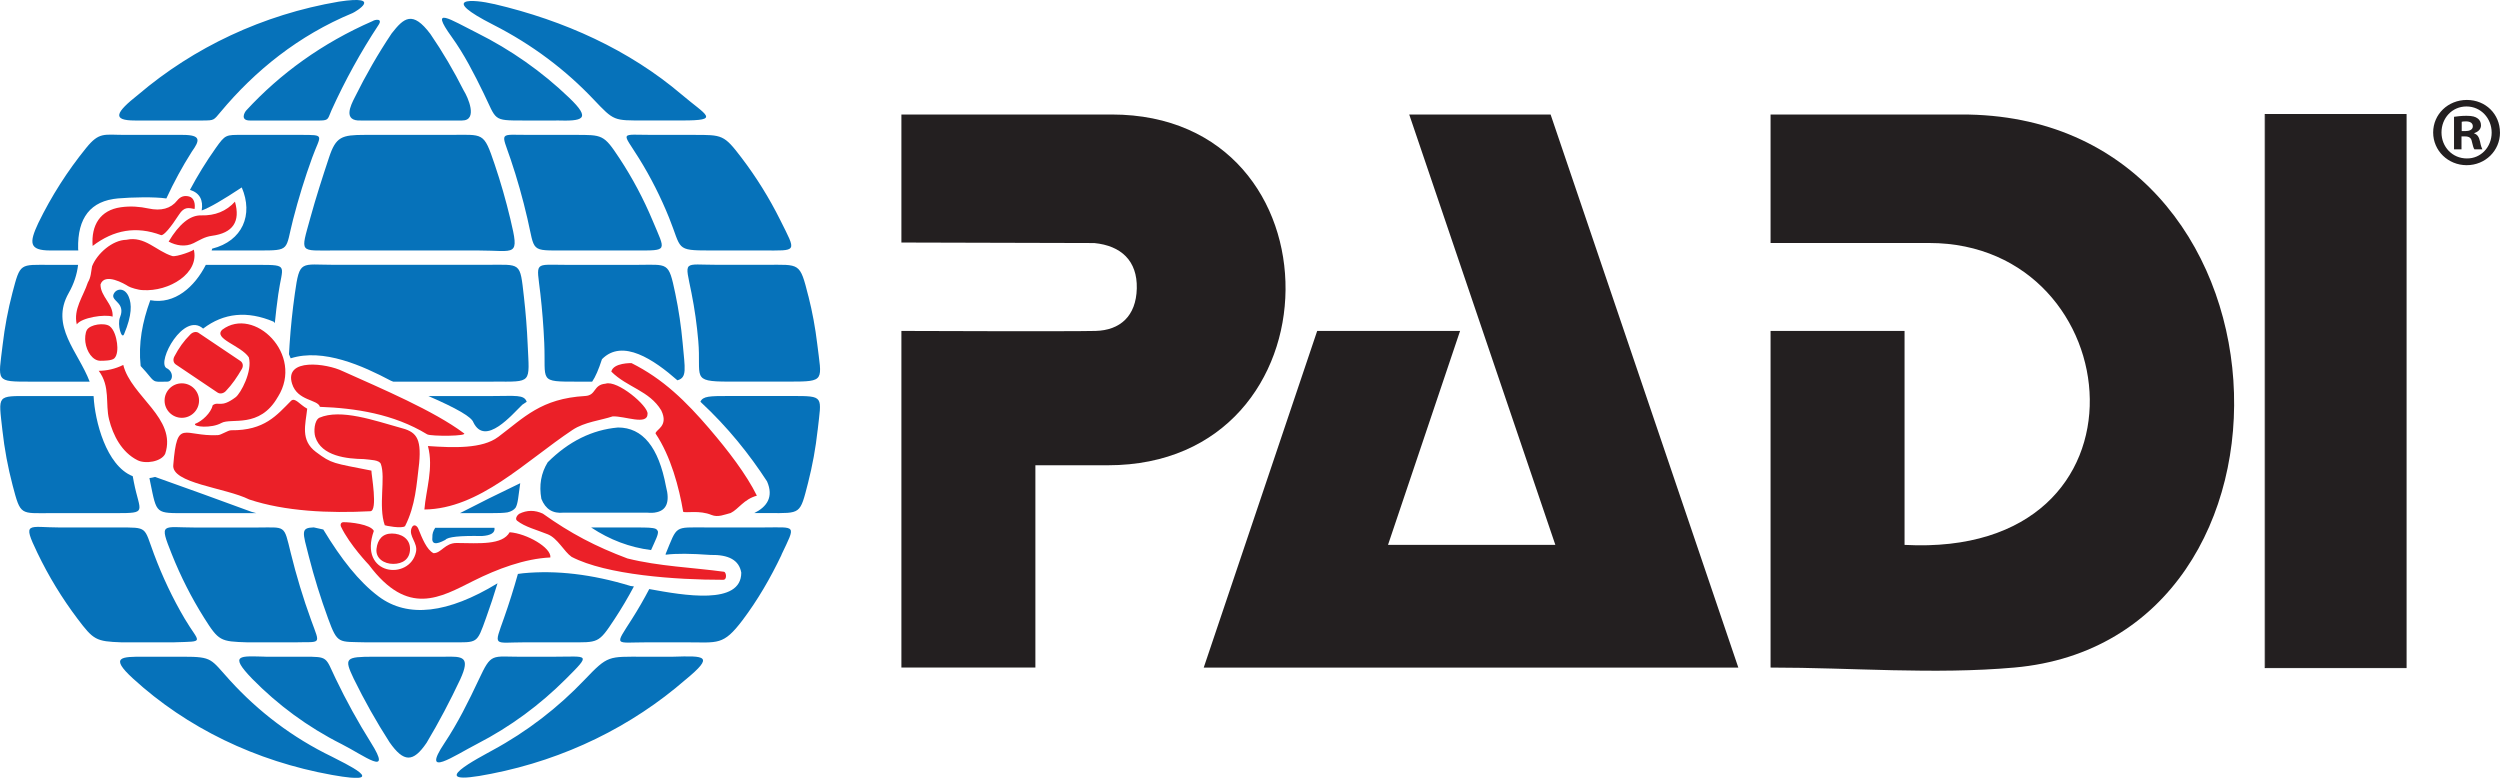
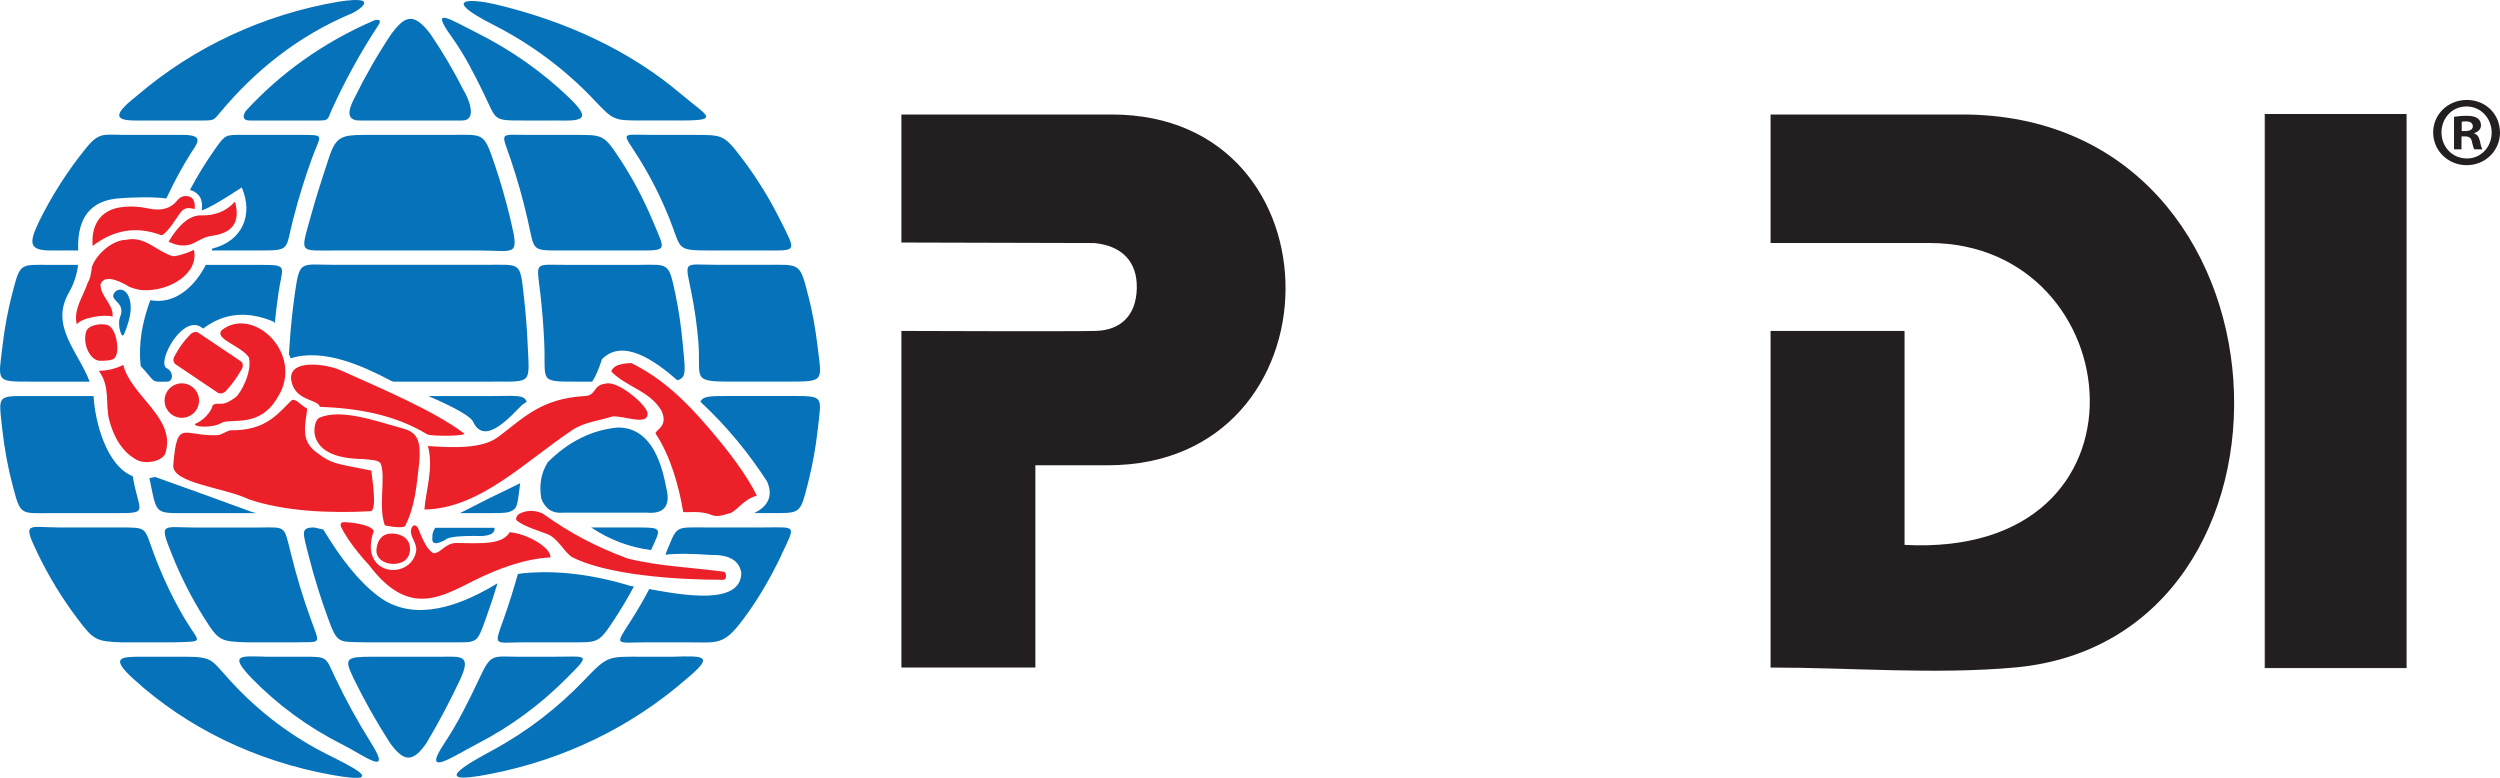
<svg xmlns="http://www.w3.org/2000/svg" id="Capa_2" viewBox="0 0 578.6 180.02">
  <defs>
    <style>.cls-1{fill:#eb2028;}.cls-2,.cls-3,.cls-4{fill:#231f20;}.cls-5{fill:#0672ba;}.cls-3{stroke:#231f20;stroke-miterlimit:2.61;stroke-width:.23px;}.cls-3,.cls-4{fill-rule:evenodd;}</style>
  </defs>
  <g id="Layer_1">
    <path class="cls-5" d="m114.35.93c16.31,3.82,31.29,10.65,43.4,20.94,5.76,4.89,9.11,6.01.15,6.01h-8.78c-7.11,0-6.96.17-11.73-4.86-6.45-6.81-14.19-12.69-23.25-17.3-12.61-6.42-4.81-5.96.21-4.78h0ZM27.38,70.18c-.86-.93-1.51-1.38-1.01-2.26.68-1.22,2.55-1.36,3.43.78.68,1.67.81,4.13-1.09,8.65-.56,1.33-1.61-2.21-.94-3.9.32-.8.68-2.11-.39-3.27h0Zm73.35,51.97h13.71c.2,1.13-.81,1.79-2.93,1.91-5.11-.1-7.9.2-8.43.88-2.22,1.2-3.23,1.05-3.01-.66-.03-.69.16-1.38.66-2.13h0Zm28-94.26h-7.72c-7.06,0-6.03-.05-9.08-6.31-2.21-4.54-4.5-9.03-7.4-13.05-5.33-7.38-.24-3.96,5.86-.92,7.81,3.9,15.01,8.94,21.29,14.97,5.36,5.11,3.17,5.48-2.94,5.3h0Zm-21.79,0h-23.37c-4.31.21-2.37-3.56-1.5-5.28,2.57-5.2,5.43-10.18,8.58-14.88,2.82-3.61,4.83-5.36,8.96.14,2.84,4.15,5.42,8.54,7.74,13.14.9,1.4,3.37,6.88-.41,6.88h0Zm-32.86,0h-16.26c-2.21,0-1.31-1.81-.81-2.35,7.81-8.47,17.55-15.57,29.27-20.68.45-.33,2.43-.69,1.29.97-4.09,6.21-7.72,12.8-10.84,19.67-.86,1.89-.55,2.39-2.64,2.39h0Zm-27.04,0h-15.8c-5.43,0-4.5-1.84.77-6C44.84,10.98,60.8,3.38,78.41.38c10.52-1.61,3.86,2.37,3.18,2.65-12.48,5.17-22.57,13.32-30.56,22.91-1.59,1.91-1.5,1.94-4,1.94h0Zm124.61,8.66c3.41,4.49,6.4,9.3,8.92,14.36,3.79,7.62,4.09,7.06-4.09,7.06h-12.18c-8.08,0-6.49-.27-9.45-7.58-1.92-4.75-4.23-9.34-6.94-13.7-3.99-6.43-4.67-5.47,3.22-5.47h9.38c6.66,0,7.03-.09,11.14,5.33h0Zm-24.52,21.42h-16.37c-8.15,0-6.9.39-8.7-7.4-1.08-4.67-2.37-9.25-3.88-13.71-2.2-6.5-2.82-5.64,4.19-5.64h10.58c6.53,0,6.76-.13,10.44,5.45,3.01,4.57,5.56,9.39,7.65,14.38,3,7.18,3.7,6.92-3.92,6.92h0Zm-36.5,0h-33.12c-8.37,0-7.96.76-5.69-7.54,1.3-4.74,2.81-9.39,4.33-13.98,1.59-4.81,2.92-5.23,8.29-5.23h19.6c7.94,0,7.86-.82,10.45,6.84,1.39,4.1,2.59,8.31,3.62,12.6,2.15,9.04,1.35,7.31-7.47,7.31h0Zm-50.81,0h-10.84c.04-.14.09-.28.13-.42,7.03-1.78,9.56-7.84,6.84-14.17-4.33,2.86-7.38,4.65-9.27,5.34.4-2.41-.47-4.1-2.72-4.77,1.77-3.33,3.76-6.55,5.95-9.65,2.28-3.21,2.35-3.08,6.24-3.08h13.35c5.99,0,4.69-.09,2.75,5.27-1.7,4.67-3.17,9.45-4.42,14.31-1.84,7.15-.5,7.17-8,7.17h0Zm-41.7,0h-6.46c-5.01,0-4.91-1.82-2.8-6.34,3.02-6.21,6.75-12.05,11.09-17.4,3.04-3.75,4.14-3.01,8.95-3.01h13.37c4.43,0,3.93,1.34,2.13,3.87-2.21,3.48-4.17,7.1-5.9,10.84-2.74-.4-7.91-.29-11.19-.01-6.32.56-9.4,4.44-9.23,11.66.01.13.03.26.04.39h0Zm168.98,10.59c.91,3.6,1.59,7.28,2.04,11.03,1.01,8.52,2,8.73-6.38,8.73h-14.16c-8.83,0-6.26-.99-6.99-9.41-.32-3.73-.84-7.43-1.57-11.09-1.54-7.79-2.13-6.53,6.02-6.53h11.2c7.92,0,7.83-.67,9.83,7.27h0Zm-50.06,19.77h-3.3c-9.29,0-7.38.07-7.78-8.96-.17-3.83-.47-7.63-.9-11.4-.87-7.61-1.65-6.67,6.15-6.67h16.06c7.45,0,7.44-.87,9.02,6.64.79,3.76,1.35,7.58,1.7,11.41.54,6.06,1.07,8.03-1.21,8.67-5.41-4.75-12.69-9.73-17.46-4.89-.76,2.35-1.51,4.1-2.27,5.2h0Zm-22.8,0h-23.23l-.53-.21c-6.49-3.43-15.62-7.59-23.21-5.19l-.39-.95c.04-.7.08-1.47.14-2.32.26-3.94.67-7.85,1.22-11.72,1.12-7.92,1.3-6.65,9.13-6.65h35.13c8.18,0,7.82-.83,8.76,7.47.41,3.61.7,7.26.86,10.93.41,9.21,1.15,8.63-7.89,8.63h0Zm-75.56,0h-.27c-.92,0-1.73.09-2.38-.06-.42-.1-.8-.46-1.15-.88-.71-.86-1.48-1.79-2.33-2.68-.56-5.23.39-10.19,2.23-15.23,5.7,1.06,10.29-3.15,12.85-8.18h12.34c7.02,0,5.37.12,4.43,6.81-.31,2.22-.58,4.44-.8,6.68-.11-.17-.2-.29-.27-.34-6.11-2.58-11.55-2.04-16.32,1.6-4.46-3.98-10.75,7.59-8.52,9.12,1.79.81,1.61,3.16.2,3.16h0Zm-17.91,0H7.15c-8.36,0-7.54.03-6.54-8.52.48-4.1,1.24-8.11,2.26-12.02,1.85-7.05,1.69-6.49,8.77-6.49h6.43c-.25,2.2-.96,4.4-2.18,6.53-4.36,7.66,2.23,13.55,4.86,20.5h0Zm168.46,11.22c-.45,4.15-1.2,8.22-2.21,12.18-1.9,7.42-1.63,7.02-9.06,7.02h-3.4c2.91-1.44,4.55-3.71,2.96-7.34-4.04-6.21-9.04-12.52-15.4-18.41l-.02-.02c.59-1.31,2.12-1.33,6.68-1.33h14.37c7.76,0,6.95-.03,6.09,7.89h0Zm-37.65,19.08c-.18.02-.36.04-.56.05-.39.02-.82.01-1.28-.03h-19.32c-2.47.25-4.17-.79-5.13-3.2-.57-3.13-.08-5.95,1.47-8.46,4.84-4.82,10.26-7.52,16.27-8.05,5.7,0,9.4,4.54,11.1,13.63.98,3.66.11,5.67-2.55,6.05h0Zm-38.1.13h-7.03c4.34-2.25,8.99-4.56,13.95-6.93-.44,3.01-.51,4.72-1.08,5.68-.39.51-1.01.87-1.86,1.07-.9.15-2.17.18-3.98.18h0Zm-14.36-27.1h14.79c5.38,0,7.39-.39,7.99,1.33-.35.21-.69.44-1.02.68-2.35,2.25-8.58,9.74-11.33,4.07-.41-1.24-3.86-3.24-10.43-6.09h0Zm-40.21,27.1h-15.57c-7.45,0-7.02.33-8.57-7.16-.07-.32-.13-.64-.19-.95.43-.06.86-.15,1.31-.27,7.6,2.69,14.95,5.38,22.29,8.07.37.1.75.21,1.12.31h-.4Zm-32.14,0h-14.97c-7.11,0-7.02.65-8.88-6.43-1.09-4.15-1.89-8.42-2.37-12.78-.9-8.28-1.44-7.89,6.61-7.89h14.49l.02.14c.28,5.52,2.87,15.98,9.05,18.41.08.46.17.92.26,1.38,1.36,7.01,3.36,7.17-4.2,7.17h0Zm154.12,9.62c-2.57,5.4-5.55,10.53-9.03,15.14-4.49,5.94-5.7,5.14-13,5.14h-9.07c-7.62,0-7.64,1.08-3.5-5.45,1.42-2.24,2.74-4.53,3.97-6.88,7.97,1.46,21.3,3.82,21.3-3.8-.51-2.9-2.9-4.19-7.18-4.1-4.42-.32-7.88-.36-10.31-.05l-.03-.14h0c2.78-6.73,1.9-6.17,9.34-6.17h13.41c7.55,0,7.44-.78,4.08,6.29h0Zm-49.24,20.28h-10.2c-7.32,0-7.21,1.21-4.79-5.68,1.18-3.34,2.24-6.73,3.2-10.15.39-.07.8-.12,1.22-.16,7.61-.73,15.89.21,24.86,2.95.23.02.49.06.77.1-1.37,2.58-2.86,5.1-4.46,7.53-3.78,5.76-3.73,5.41-10.6,5.41h0Zm5.17-26.58h10.51c2.38,0,3.76.02,4.43.32.25.14.41.33.5.56.16.71-.54,2.01-1.58,4.35-4.94-.63-9.55-2.37-13.85-5.22h0Zm-32.57,26.58h-19.65c-6.29-.18-6.46.51-8.67-5.52-1.73-4.73-3.22-9.51-4.45-14.33-1.47-5.73-1.93-6.65,1.13-6.75.73.16,1.46.33,2.21.49,4.1,6.79,8.24,12.08,12.81,15.5,6.78,5.07,16.04,3.93,27.51-3.05-.81,2.68-1.69,5.36-2.65,8.01-2.19,6.08-1.87,5.65-8.25,5.65h0Zm-36.28,0h-10.77c-6.19-.19-6.58-.29-9.99-5.71-2.91-4.63-5.4-9.55-7.44-14.66-3.02-7.55-2.24-6.2,5.34-6.2h14.17c6.99,0,6.36-.79,8.01,5.89,1.29,5.24,2.86,10.45,4.73,15.58,2.16,5.95,2.43,4.91-4.05,5.11h0Zm-27.59,0h-12.28c-5.9-.2-6.47-.57-10.15-5.44-3.6-4.77-6.72-9.89-9.31-15.29-3.56-7.42-2.17-5.85,5.29-5.85h13.42c6.98,0,5.9-.22,8.29,6.17,1.95,5.21,4.32,10.23,7.12,14.97,3.36,5.7,4.92,5.2-2.37,5.43h0Zm118.3,8.62c-12.43,10.81-27.88,18.45-44.99,21.8-16.97,3.42-2.02-4.1.21-5.39,8.13-4.39,15.27-9.94,21.38-16.35,5.46-5.72,5.47-5.35,13.62-5.35h6.84c7.46-.23,9.67-.27,2.95,5.29h0Zm-81.85,22.07c-17.64-3.17-33.61-10.92-46.06-22.32-5.53-5.07-2.58-5.04,2.43-5.04h9.23c6.85,0,6.28.53,10.82,5.51,6.55,7.18,14.42,13.21,23.58,17.63,2.61,1.39,14.35,6.8,0,4.22h0Zm-15.37-27.36h8.91c5.64,0,4.9.03,7.31,5.07,2.42,5.05,5.14,10,8.17,14.83,5.17,8.22-1.67,2.9-6.8.32-7.87-3.96-14.77-9.09-20.68-15.11-5.52-5.72-2.78-5.26,3.09-5.12h0Zm25.13,0h16.23c4.27-.09,6.12-.07,3.7,5.23-2.35,4.99-4.92,9.89-7.79,14.69-3.13,4.61-5.29,4.56-8.57-.11-3.09-4.81-5.86-9.74-8.32-14.77-2.25-4.75-1.93-5.04,4.75-5.04h0Zm34.15,0h7.55c7.8,0,8.68-.86,2.62,5.2-5.92,5.91-12.75,10.99-20.46,14.96-5.39,2.77-13.13,8.16-7.61-.13,3.1-4.65,5.6-9.69,7.99-14.78,2.93-6.25,2.89-5.24,9.91-5.24h0Z" />
    <path class="cls-1" d="m79.48,120.86c1.47-.04,6.27.47,7.04,2.01-3.68,10.39,8.35,11.57,9.76,4.87.45-2.15-1.74-3.64-1.04-5.49.42-1.12,1.27-.64,1.58.14.87,2.15,1.93,4.85,3.51,5.64,1.83,0,2.61-2.36,5.36-2.36,5.23.06,10.59.51,12.26-2.49,3.98.29,9.69,3.59,9.43,5.84-5.95.27-12.28,2.65-17.78,5.4-7.72,3.86-15.17,8.41-24.22-3.69,0,0-4.44-4.62-6.45-8.82-.23-.48-.05-1.04.55-1.06h0Zm52.81,8.02c-1.76-1.23-3.21-4.29-5.51-5.22-2.6-1.05-5.3-1.71-7.1-3.14-.56-.44.02-1.29.46-1.59,1.83-.92,3.67-.9,5.5-.05,6.42,4.58,12.24,7.62,19.57,10.37,7.33,1.83,15.04,2.08,22.36,3.08.49.07.8,1.86-.21,1.86-10.83.02-27.05-1.12-35.07-5.31h0Zm31.95-29.59c4.22,4.92,8.51,10.5,10.93,15.43-3.03.83-4.22,3.1-6.06,4.01-1.38.34-2.92,1.08-4.44.45-2.73-1.14-5.91-.42-6.55-.72-.95-5.64-2.85-12.84-6.4-18.13,0-.92,3.12-1.66,1.32-5.35-2.75-4.58-7.89-5.31-11.56-8.98.5-2.08,4.68-1.96,4.68-1.96,7.33,3.67,12.57,8.82,18.08,15.24h0Zm-48.95,1.85c6.01-4.51,9.92-8.9,20.14-9.49,2.63-.15,1.81-2.59,4.71-2.85,2.75-.92,9.92,5.18,9.73,6.98,0,2.75-5.25.47-8.08.59-2.75.92-6.52,1.29-9.27,3.12-11,7.33-21.56,18.28-34.3,18.43.37-4.58,2.17-9.64.82-14.69,5.97.41,12.57.66,16.24-2.09h0Zm-31.1,5.11c-3.8-.06-9.81-.62-11.23-5.16-.38-1.24-.22-3.76.93-4.4,4.97-2.17,12.93.7,18.63,2.27,3.67.92,5.05,2.17,4.49,8.25-.6,4.9-.83,9.77-3.26,14.55-.67.67-4.67-.11-4.7-.2-1.54-4.42.24-10.99-.9-14.16-.35-.98-2.36-.95-3.97-1.15h0Zm-4.88-20.35c9.14,4.11,21.04,9.14,28,14.33,1.42.75-7.63.79-8.45.29-7.78-4.74-16.65-6.06-24.82-6.36-.46-1.75-5.18-1.31-6.44-5.34-1.89-6.05,8.04-4.73,11.7-2.92h0Zm-6.15,18.73c3.67,2.75,3.97,2.53,12.8,4.29-.06.68,1.57,9.4-.27,9.4-9.52.5-19.75.03-28.01-2.72-5.5-2.75-18.15-3.73-17.57-8.04.89-10.91,2.35-6.46,10.31-6.85.79-.04,2.32-1.13,3.08-1.13,7.74.09,10.58-3.52,13.84-6.79.92-.92,2.01.86,3.76,1.8-.39,3.67-1.63,7.28,2.04,10.03h0Zm-8.86-12.76c-4.21,7.42-10.81,4.75-13.07,6.03-2.29,1.29-6.54.9-6.08.2,1.66-.63,3.67-2.53,4.09-4.32,1.39-.99,1.83.76,5.29-1.84,1.18-.89,3.94-6.01,3.06-9.24-1.83-2.75-8.34-4.3-6.14-6.4,7.33-5.5,19.03,5.73,12.86,15.57h0Zm-31.28-24.73c-.94,0-2.85-.57-3.37-.91-.79-.52-5.45-3.23-6.39-.39,0,2.84,3.03,4.55,2.8,7.44-1.78-.61-7.21.21-8.29,1.8-.83-3.54,1.5-6.46,2.57-9.72.75-1.27.7-2.34.97-3.73,1.17-2.97,4.72-6.08,7.93-6.13,4.29-.95,6.91,2.61,10.63,3.76.9.28,5.27-1.32,4.97-1.55,1.41,5.51-5.72,9.85-11.82,9.43h0Zm12.98,9.93l9.63,6.47c.63.42.72,1.22.34,1.86-1.1,1.88-2.2,3.53-3.71,5.11-.51.54-1.31.75-1.93.33l-9.63-6.48c-.63-.42-.69-1.2-.34-1.86,1.06-2,2.11-3.51,3.71-5.11.53-.53,1.31-.75,1.93-.33h0Zm-3.92,11.65c2.2,0,3.99,1.79,3.99,3.99s-1.79,3.99-3.99,3.99-3.99-1.79-3.99-3.99,1.79-3.99,3.99-3.99h0Zm-3.05-32.81c2.43-4.05,4.94-6.13,7.55-6.06,3.19.08,5.81-.96,7.8-3.18,1.3,4.63-.46,7.26-5.35,7.91-1.65.22-2.83,1-4.23,1.7-1.89.94-4.06.56-5.76-.36h0Zm-17.59,1.01c-.37-4.84,1.78-8.28,6.51-8.95,2.34-.33,4.42-.14,6.4.28,2.91.63,5.16.04,6.63-1.81.76-.96,1.68-1.26,2.8-.96,1.2.32,1.44,1.83,1.25,2.89-1.36-.27-2.38-.6-3.6,1.3-1.84,2.85-3.56,4.97-4.17,4.74-5.71-2.14-10.92-1.23-15.82,2.51h0Zm3.95,18.58c1.06.82,1.53,2.65,1.7,3.93.16,1.21.1,2.78-.62,3.5-.56.56-2.44.57-3.23.57-1.82,0-3.2-2.16-3.48-4.31-.12-.87-.03-2.11.33-2.78.72-1.35,4.14-1.8,5.32-.9h0Zm-.14,21.59c-.92-3.67.35-7.6-2.4-11.27,1.83,0,3.84-.44,5.68-1.36,1.83,7.33,12.45,12.33,9.7,20.58-.92,1.83-4.55,2.4-6.39,1.48-3.67-1.83-5.68-5.77-6.59-9.43h0Zm65.45,26.39c2.14,0,4.2,1.16,4.2,3.55s-1.74,3.48-3.88,3.48-4.13-1.28-3.88-3.48c.25-2.2,1.42-3.55,3.56-3.55h0Z" />
    <path class="cls-4" d="m208.62,26.5v29.68-.05l44.64.12c6.21.61,9.99,4.1,9.84,10.5-.15,6.44-3.89,9.69-9.54,9.84-5.65.15-44.94,0-44.94,0v77.91h31.01s0-46.82,0-46.82h16.78c54.38,0,54.97-81.18.88-81.18-16.31,0-32.45,0-48.67,0h0Z" />
-     <polygon class="cls-4" points="326.15 26.5 358.87 26.5 402.32 154.51 278.59 154.51 304.85 76.59 337.92 76.59 321.24 126.11 359.97 126.11 326.15 26.5 326.15 26.5" />
-     <path class="cls-4" d="m409.77,26.5c14.7,0,29.4,0,44.1,0,79.59-.26,84.36,121.61,12.32,128-18.62,1.65-37.55,0-56.41,0v-77.91h31.01v49.52c60,3.18,52.42-69.87,5.71-69.87-12.2,0-24.48,0-36.72,0v-29.74h0Z" />
+     <path class="cls-4" d="m409.77,26.5c14.7,0,29.4,0,44.1,0,79.59-.26,84.36,121.61,12.32,128-18.62,1.65-37.55,0-56.41,0v-77.91h31.01v49.52c60,3.18,52.42-69.87,5.71-69.87-12.2,0-24.48,0-36.72,0v-29.74Z" />
    <polygon class="cls-3" points="524.26 26.5 556.86 26.5 556.86 154.51 524.26 154.51 524.26 26.5 524.26 26.5" />
    <path class="cls-2" d="m578.6,30.66c0,4.22-3.4,7.57-7.71,7.57s-7.76-3.35-7.76-7.57,3.44-7.53,7.8-7.53,7.66,3.3,7.66,7.53Zm-13.54,0c0,3.35,2.52,6.01,5.87,6.01,3.26.04,5.74-2.66,5.74-5.97s-2.48-6.06-5.83-6.06-5.78,2.71-5.78,6.01Zm4.64,3.9h-1.74v-7.53c.69-.09,1.65-.23,2.89-.23,1.42,0,2.06.23,2.57.6.46.32.78.87.78,1.61,0,.92-.69,1.51-1.56,1.79v.09c.73.23,1.1.83,1.33,1.83.23,1.15.41,1.56.55,1.84h-1.84c-.23-.27-.37-.92-.6-1.84-.14-.78-.6-1.15-1.56-1.15h-.83v2.98Zm.04-4.22h.83c.96,0,1.74-.32,1.74-1.1,0-.69-.51-1.15-1.61-1.15-.46,0-.78.04-.96.09v2.16Z" />
  </g>
</svg>